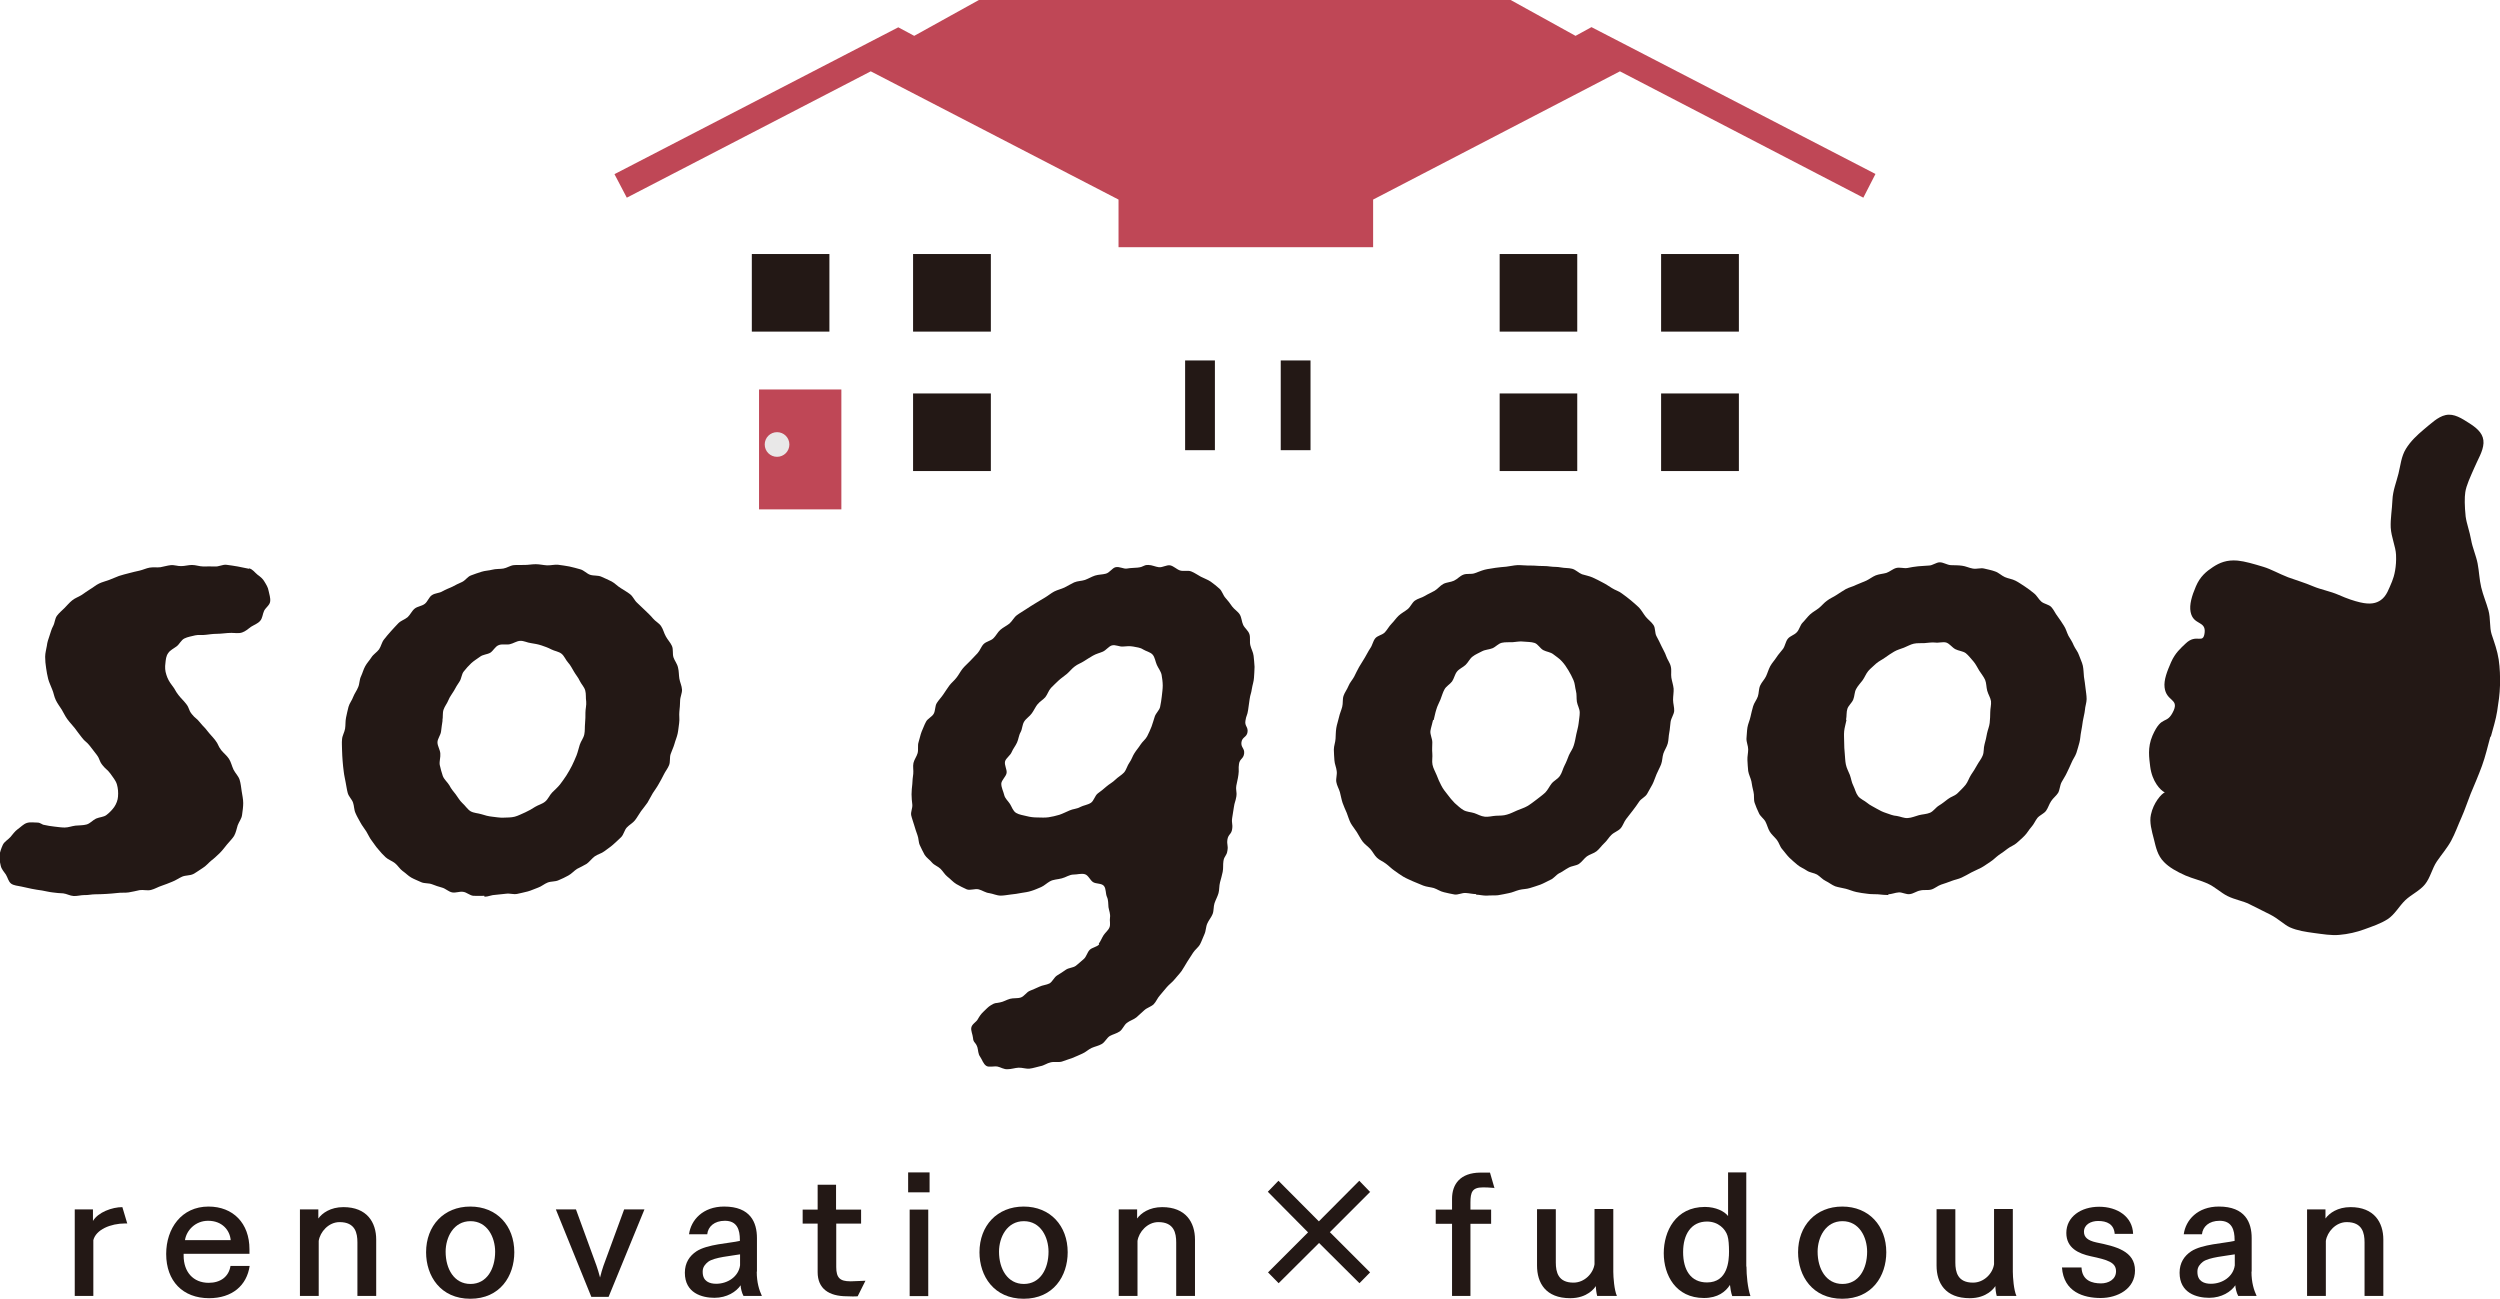
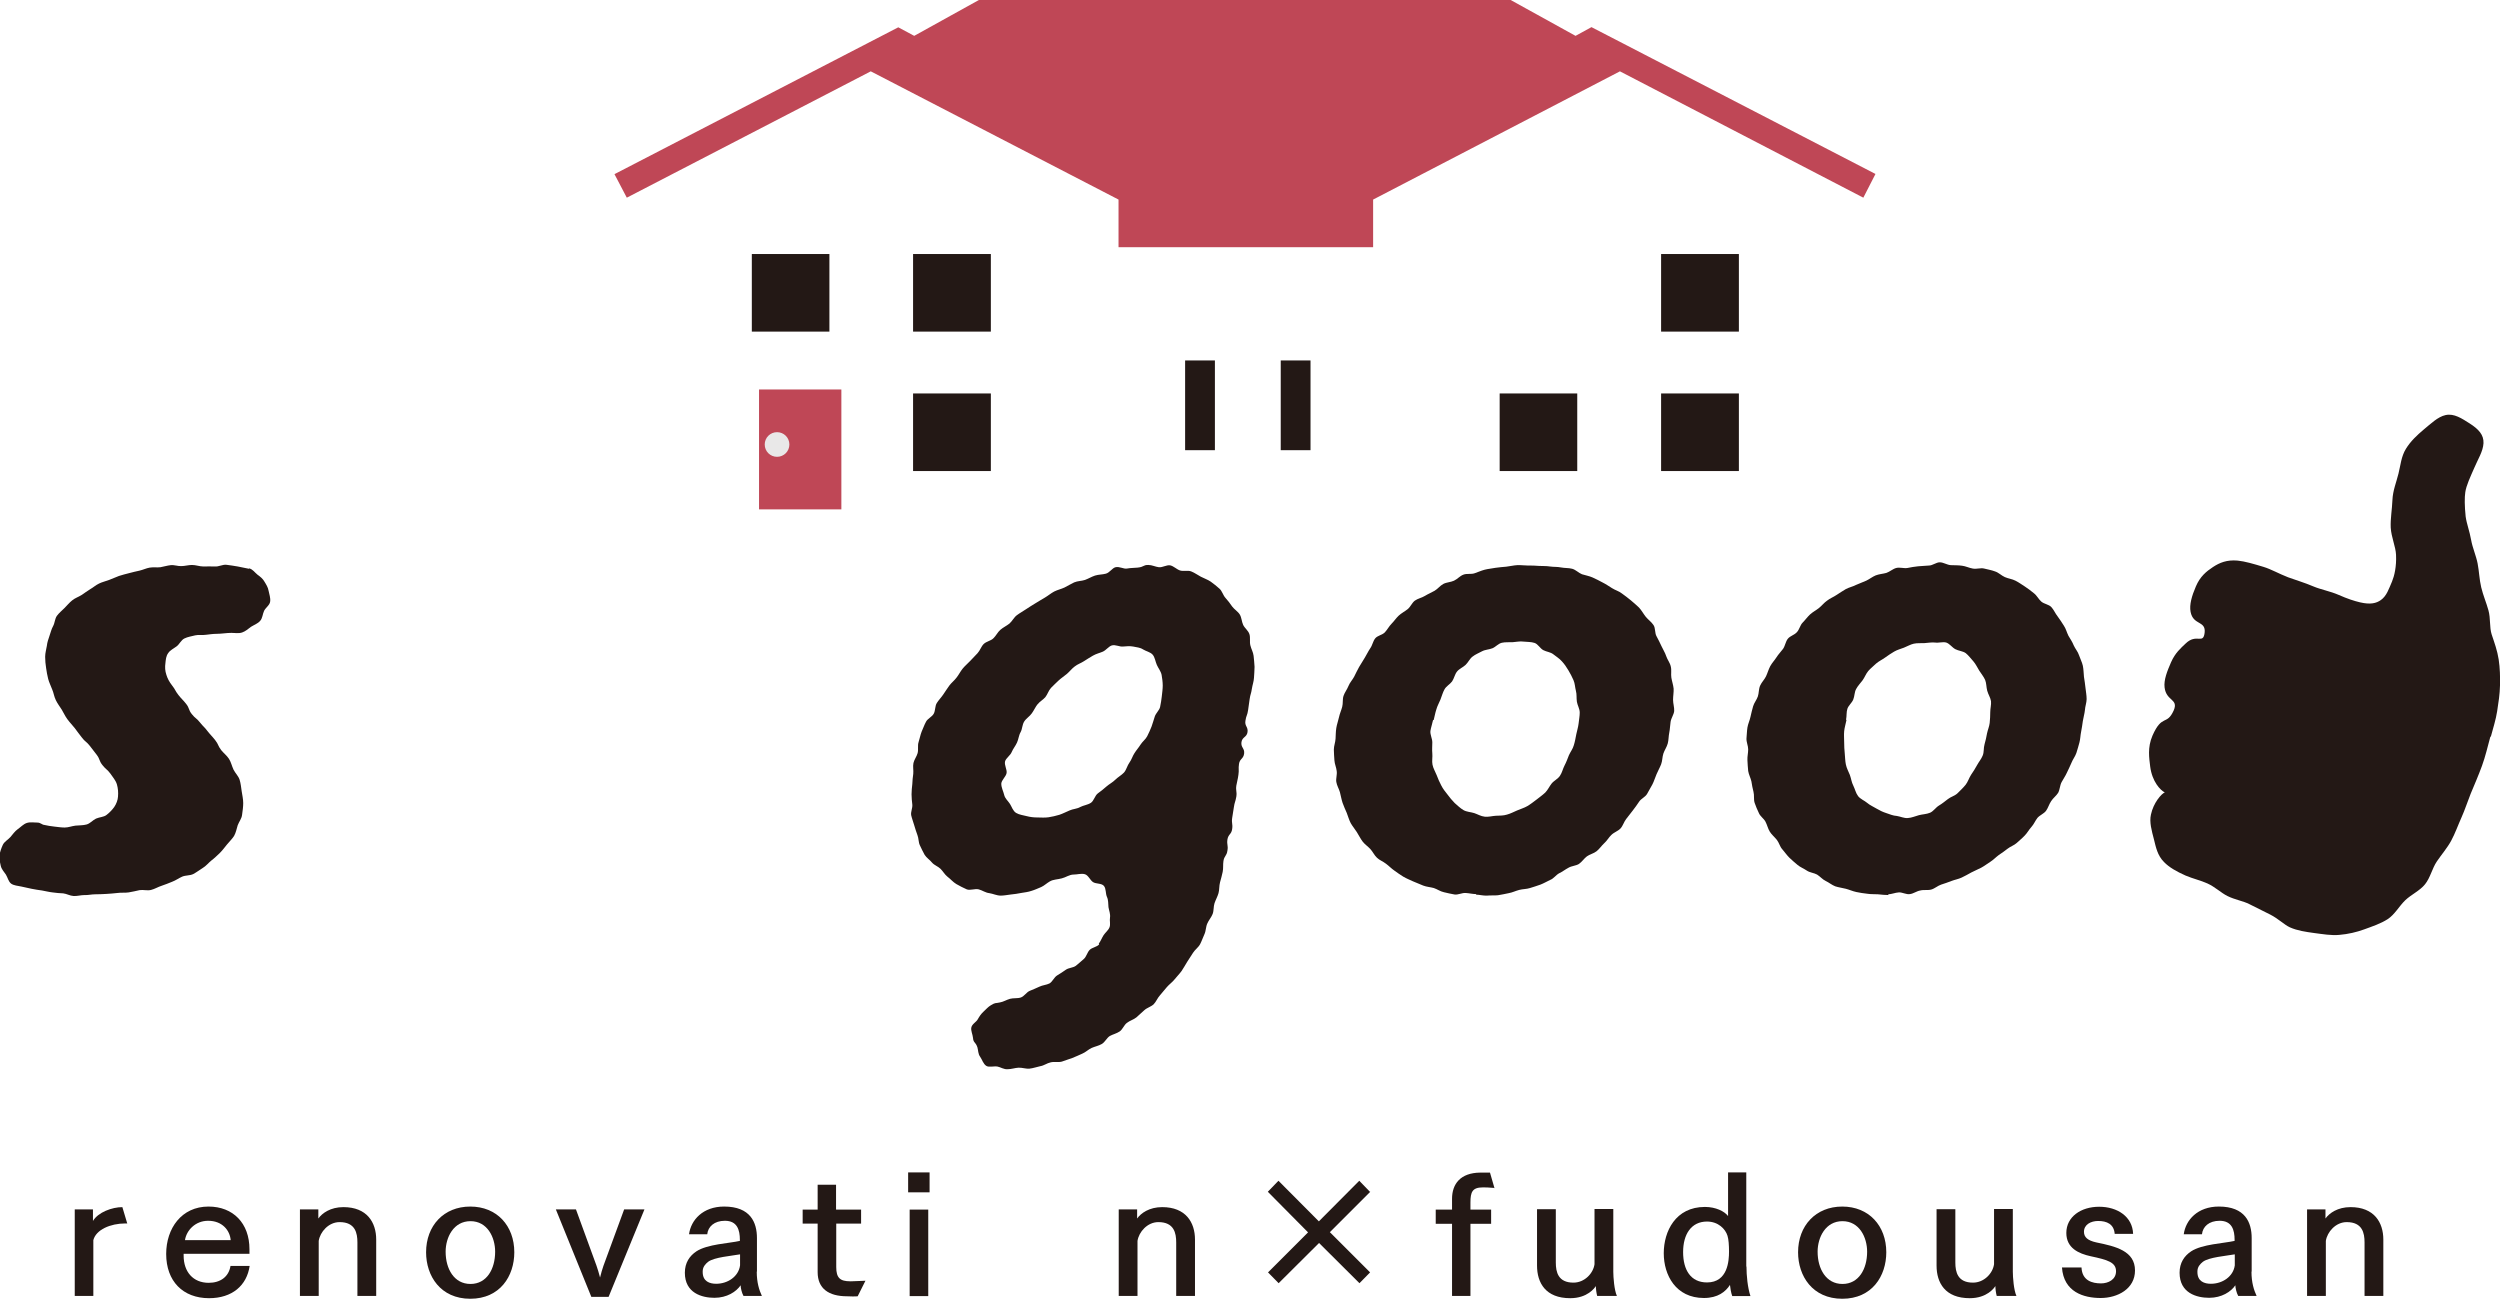
<svg xmlns="http://www.w3.org/2000/svg" id="Layer_2" width="131.78" height="68.46" viewBox="0 0 131.78 68.46">
  <g id="_レイヤー_1">
    <path d="m13.13,29.96c.19.04.3.22.44.33.15.11.28.21.37.37.09.15.19.3.22.49.03.17.11.37.08.56-.02.19-.24.32-.32.49-.08.17-.08.39-.21.53-.12.14-.32.21-.48.31-.15.11-.29.24-.47.3-.18.06-.37.02-.56.02-.26,0-.52.05-.78.05-.19,0-.38.03-.56.05-.19.03-.4-.01-.57.03-.19.05-.4.08-.56.16-.18.08-.27.31-.42.42-.16.12-.34.2-.44.35-.12.16-.13.35-.15.53-.03.22-.02.41.05.62.06.2.16.38.3.56.19.24.15.27.34.51.19.24.21.22.4.46.19.24.11.3.3.54.19.24.24.2.43.44.19.24.22.22.4.46.19.24.21.23.4.47.19.24.13.28.32.53.13.16.3.29.41.46.11.17.15.38.24.57.09.18.26.34.32.53.06.19.08.41.11.61.03.2.08.41.08.62,0,.2-.03.41-.06.62-.02.2-.16.36-.23.55-.06.19-.09.38-.19.56-.1.16-.25.3-.38.46-.12.15-.24.31-.38.45-.14.13-.28.27-.44.39-.15.12-.28.29-.45.39-.16.1-.33.23-.5.32-.17.09-.41.06-.59.14-.18.08-.34.2-.53.27-.18.07-.36.15-.55.21-.19.06-.36.17-.56.22-.19.05-.41-.02-.6.01-.19.04-.38.09-.58.12-.19.03-.39,0-.59.03-.19.02-.39.04-.59.05-.2.01-.39.02-.59.02-.19,0-.37.05-.56.04-.19,0-.38.06-.57.05-.19-.01-.37-.12-.55-.14-.19-.01-.37-.02-.56-.05-.19-.02-.37-.07-.55-.1-.19-.03-.37-.05-.55-.09-.19-.04-.37-.08-.55-.12-.18-.04-.39-.05-.53-.15-.15-.11-.18-.32-.28-.48-.1-.15-.23-.28-.27-.46-.03-.17-.1-.36-.07-.55.03-.19.1-.39.18-.56.08-.17.28-.27.4-.41.12-.14.23-.3.38-.41.16-.11.3-.27.48-.33.18-.06.39-.02.58-.02.13,0,.25.12.33.12.17.04.36.07.54.09.18.02.38.05.55.05.19,0,.39-.08.57-.1.2-.02.4-.01.58-.06.19-.05.33-.23.5-.31.18-.08.41-.08.55-.19.16-.12.31-.28.41-.42.11-.16.19-.37.2-.55.02-.22,0-.45-.06-.65-.06-.2-.21-.37-.34-.56-.18-.24-.23-.21-.42-.45-.19-.24-.12-.3-.3-.54-.19-.24-.19-.24-.37-.48-.19-.24-.24-.2-.42-.44-.19-.24-.18-.24-.37-.49-.19-.24-.21-.23-.39-.47-.12-.16-.2-.35-.3-.51-.11-.17-.23-.33-.31-.5-.09-.18-.11-.38-.19-.56-.07-.19-.16-.36-.21-.55-.05-.19-.08-.38-.11-.58-.03-.19-.05-.39-.05-.59,0-.2.06-.39.09-.58.02-.19.08-.35.14-.53.06-.17.1-.35.19-.51.09-.16.09-.39.2-.54.11-.15.26-.27.4-.41.13-.13.25-.28.4-.4.14-.12.33-.18.49-.28.15-.1.3-.21.46-.31.16-.09.3-.22.47-.3.16-.08.35-.12.53-.19.17-.07.34-.14.52-.21.17-.06.36-.1.54-.15.18-.05.36-.09.54-.13.18-.04.36-.13.54-.16.18-.03.38,0,.56-.02.18-.03.36-.09.55-.11.18-.02.38.06.56.05.18,0,.37-.06.56-.06.2,0,.4.08.6.08.2,0,.4-.01.6,0,.2.02.41-.11.61-.09.2.02.4.06.6.09.2.03.39.09.59.12Z" fill="#231815" stroke-width="0" />
-     <path d="m25.53,47.22c-.19,0-.39.01-.57,0-.19-.01-.36-.19-.55-.21-.19-.03-.4.07-.58.03-.19-.04-.34-.2-.52-.25-.19-.05-.36-.11-.54-.18-.18-.07-.4-.03-.57-.11-.17-.08-.36-.15-.52-.24-.16-.09-.3-.24-.46-.35-.15-.11-.25-.29-.4-.41-.15-.12-.35-.18-.49-.31-.14-.13-.27-.27-.39-.42-.13-.14-.23-.31-.34-.45-.12-.15-.19-.33-.29-.49-.1-.16-.22-.3-.31-.47-.09-.17-.19-.33-.26-.5-.08-.17-.07-.38-.13-.55-.06-.18-.23-.32-.28-.51-.05-.18-.07-.37-.11-.56-.03-.18-.08-.37-.1-.56-.02-.18-.05-.38-.06-.57-.01-.19-.03-.38-.03-.57,0-.19-.02-.38,0-.57.01-.19.13-.37.16-.56.03-.19.01-.39.05-.58.04-.19.08-.38.13-.57.05-.19.19-.35.25-.53.07-.18.19-.33.26-.51.08-.18.06-.39.15-.57.08-.17.13-.37.22-.53.09-.17.23-.31.33-.47.1-.16.29-.27.4-.42.11-.16.14-.37.26-.52.12-.15.24-.3.37-.44.13-.14.26-.29.39-.42.14-.14.35-.2.49-.32.14-.13.22-.33.37-.45.15-.12.38-.13.53-.25.15-.11.22-.36.38-.46.16-.11.39-.1.55-.2.17-.1.35-.16.52-.24.17-.09.34-.18.51-.25.18-.08.3-.29.48-.35.18-.07.36-.13.55-.19.18-.06.38-.06.57-.11.19-.05.39-.03.58-.06.19-.03.36-.16.55-.18.19-.02.39,0,.58-.01.19,0,.38-.04.58-.04s.4.05.59.06c.2.01.4-.05.59-.03.2.03.4.05.59.09.2.04.39.1.58.15.19.05.34.23.52.29.19.06.42.02.59.1.18.08.36.16.54.25.17.09.31.25.48.35.16.11.34.2.49.32.16.12.23.33.38.46.14.13.28.26.42.4.14.14.28.26.41.42.12.15.33.25.43.41.11.16.15.37.25.54.09.17.24.32.32.5.08.18.02.41.08.6.06.18.2.34.24.54.05.19.04.39.07.58.03.19.13.38.14.58.01.19-.1.39-.1.59,0,.19-.02.38-.04.58-.02.19.02.39-.01.59-.03.19-.04.38-.08.56-.04.19-.12.36-.17.55-.05.18-.14.35-.2.53-.06.18-.01.4-.08.58-.07.18-.2.33-.28.5-.08.17-.18.34-.27.5-.09.17-.21.32-.31.48-.1.16-.18.34-.28.5-.11.16-.23.3-.34.45-.11.15-.2.33-.32.48-.12.15-.3.24-.43.38-.13.14-.16.37-.3.51-.14.13-.28.27-.42.39-.14.13-.31.23-.46.35-.15.12-.36.16-.51.27-.15.11-.27.28-.42.39-.16.1-.34.18-.51.27-.16.1-.29.26-.46.35-.17.09-.34.18-.52.25-.17.08-.39.05-.57.12-.18.07-.33.21-.51.27-.18.06-.35.15-.54.2-.19.05-.38.09-.56.13-.19.04-.39-.04-.58-.01-.19.02-.38.04-.57.06-.19,0-.38.1-.57.1Zm-2.2-9.25c-.04.2-.05.39-.08.58-.02.2-.19.39-.19.58,0,.2.14.39.15.59.02.2-.06.41-.03.6.04.2.1.39.16.58.07.19.25.33.35.5.09.18.21.32.33.47.12.16.21.33.35.46.15.13.26.32.43.43.17.1.39.1.58.16.18.06.37.11.57.13.2.02.39.06.59.05.19-.01.4,0,.59-.05.19-.05.37-.15.56-.23.18-.08.35-.18.52-.29.16-.1.38-.15.53-.28.15-.12.23-.34.37-.48.14-.14.29-.27.41-.42.12-.15.23-.32.34-.48.11-.17.2-.34.29-.51.09-.18.16-.35.24-.54.07-.18.11-.37.17-.56.06-.19.2-.35.24-.55.04-.19.02-.39.04-.58.02-.2.02-.38.02-.57,0-.19.06-.39.04-.58-.03-.19,0-.4-.05-.58-.05-.19-.21-.34-.29-.51-.08-.18-.21-.32-.3-.48-.1-.16-.18-.34-.31-.48-.13-.14-.2-.35-.35-.47-.15-.12-.37-.14-.54-.23-.17-.09-.34-.15-.52-.21-.18-.06-.36-.09-.55-.12-.19-.02-.38-.13-.57-.12-.19.01-.36.14-.55.18-.19.04-.41-.03-.59.05-.18.07-.28.3-.44.4-.16.09-.39.09-.54.21-.15.11-.32.21-.46.34-.14.13-.27.28-.39.43-.12.14-.12.38-.23.54-.11.16-.2.31-.29.48-.09.16-.22.31-.29.49-.07.18-.2.33-.26.51-.06.18-.02.38-.06.57Z" fill="#231815" stroke-width="0" />
    <path d="m57.92,49.74c.1-.13.16-.3.25-.44.09-.14.25-.26.31-.41.07-.16,0-.36.03-.52.03-.19-.05-.37-.08-.55-.02-.19,0-.37-.08-.54-.08-.18-.04-.44-.16-.58-.12-.15-.41-.1-.57-.2-.16-.1-.25-.37-.44-.42-.18-.05-.4.02-.59.02-.22,0-.41.15-.62.2-.21.06-.44.05-.63.16-.16.09-.3.23-.46.3-.17.07-.34.15-.51.2-.17.06-.36.08-.54.11-.18.04-.36.06-.54.08-.18.02-.36.06-.54.06-.21,0-.4-.1-.6-.13-.2-.02-.37-.15-.56-.2-.2-.05-.45.07-.63,0-.19-.08-.37-.18-.55-.28-.17-.1-.31-.27-.47-.39-.14-.11-.23-.28-.36-.41-.13-.13-.33-.19-.45-.33-.11-.14-.29-.25-.39-.41-.09-.15-.17-.34-.25-.5-.08-.16-.06-.37-.13-.54-.06-.17-.12-.34-.17-.52-.05-.18-.12-.35-.16-.53-.03-.18.08-.38.06-.56-.02-.18-.04-.35-.04-.54,0-.18.02-.36.04-.54.01-.18.02-.36.05-.54.02-.19-.03-.38.01-.57.04-.18.17-.34.22-.52.05-.18-.01-.4.05-.58.06-.18.09-.37.16-.55.08-.17.14-.36.23-.52.08-.17.32-.26.41-.43.09-.16.06-.4.16-.56.1-.16.24-.3.34-.45.11-.16.21-.32.32-.47.11-.15.27-.27.38-.42.12-.15.2-.32.32-.47.12-.15.27-.27.4-.41.13-.14.26-.28.39-.41.13-.14.19-.35.32-.48.14-.14.38-.17.51-.3.14-.13.23-.33.37-.45.15-.13.33-.21.48-.33.15-.13.24-.33.39-.44.16-.12.33-.21.49-.32.16-.11.33-.21.49-.31.17-.11.34-.2.5-.3.17-.1.32-.23.49-.32.18-.09.37-.13.54-.21.18-.09.34-.19.51-.27.19-.08.39-.07.57-.13.19-.07.35-.17.53-.23.19-.06.39-.05.57-.1.2-.05.34-.3.51-.34.21-.05.43.1.6.07.22-.04.41-.03.57-.05.36-.04.27-.14.56-.14.19,0,.38.1.56.12.19.02.4-.13.59-.1.19.04.34.21.52.27.19.06.41-.02.59.05.18.07.34.19.51.28.17.09.36.15.52.26.16.11.31.24.46.37.14.12.19.35.32.49.13.14.24.29.35.45.11.15.3.26.4.42.1.16.1.38.18.55.08.17.27.3.33.49.06.18,0,.4.05.59.04.18.15.36.17.55.02.19.04.38.05.58,0,.19-.02.38-.03.58-.01.19-.08.38-.11.57-.04.28-.08.28-.12.56-.04.29-.04.29-.08.57-.04.29-.1.28-.14.56-.05.29.15.32.11.6-.04.28-.28.25-.32.53-.04.29.18.32.14.61-.04.28-.23.26-.27.54-.04.28.01.29-.03.57-.04.29-.06.28-.11.57-.04.28.04.3,0,.58-.05.29-.09.28-.13.56-.04.29-.05.28-.09.57-.04.28.04.3,0,.58-.04.29-.2.26-.25.55-.04.29.05.3,0,.59-.04.29-.17.27-.21.55-.03.19,0,.38-.04.57-.04.19-.09.37-.14.55-.05.19-.03.39-.08.57-.05.18-.15.35-.21.53-.06.18-.03.39-.1.57-.07.18-.21.33-.28.5-.08.17-.07.39-.15.56-.08.17-.14.36-.23.53-.09.17-.27.29-.37.45-.1.16-.21.32-.31.48-.1.16-.19.33-.3.49-.11.15-.25.29-.37.44-.12.15-.28.26-.4.4-.13.14-.24.3-.37.44-.13.14-.2.34-.33.47-.14.13-.35.18-.49.31-.14.13-.28.26-.42.38-.15.12-.35.17-.5.29-.15.11-.22.34-.38.45-.16.11-.36.15-.52.24-.16.1-.25.32-.42.42-.17.1-.36.13-.54.21-.17.08-.32.23-.49.3-.18.08-.35.16-.53.23-.18.06-.36.13-.55.19-.18.05-.4-.01-.59.04-.19.04-.35.17-.54.2-.19.04-.38.11-.57.13-.19.02-.39-.06-.58-.05-.19.01-.38.08-.57.08-.2.02-.38-.11-.54-.14-.2-.03-.44.05-.58-.03-.17-.1-.23-.34-.33-.48-.12-.16-.1-.35-.15-.51-.1-.29-.21-.22-.23-.49-.02-.19-.12-.38-.09-.54.03-.19.27-.3.34-.44.09-.16.18-.29.3-.4.14-.13.25-.26.39-.34.26-.16.23-.09.48-.15.18-.03.35-.14.53-.19.18-.05.39-.01.57-.07.18-.06.3-.28.47-.35.17-.07.34-.14.51-.22.16-.08.37-.09.53-.17.16-.09.24-.32.4-.42.16-.1.31-.19.46-.3.15-.11.38-.1.53-.21.14-.11.28-.24.42-.36.14-.12.18-.35.31-.48.13-.13.38-.15.5-.29Zm-3.22-12.63c-.12.15-.2.34-.31.49-.11.16-.3.27-.4.43-.11.17-.1.4-.19.56-.1.17-.11.38-.19.55-.08.18-.21.33-.28.5-.07.18-.3.32-.35.49-.05.2.11.43.08.62-.04.2-.27.37-.28.56,0,.21.11.41.15.58.04.2.21.33.31.49.1.16.15.36.32.47.17.1.37.12.56.17.19.05.37.07.57.07.19,0,.38.02.58-.01.19-.03.37-.07.57-.13.18-.06.35-.15.54-.23.17-.08.39-.08.56-.18.17-.09.39-.11.56-.22.16-.1.21-.38.37-.5.15-.11.31-.23.45-.36.15-.13.33-.22.47-.36.14-.14.33-.24.46-.38.13-.15.17-.37.29-.53.11-.15.16-.34.26-.49.1-.16.22-.29.32-.45.1-.16.27-.28.35-.44.09-.17.16-.34.23-.51.07-.18.11-.36.17-.53.06-.18.24-.33.28-.5.04-.19.07-.38.09-.56.02-.19.05-.39.05-.57,0-.19-.03-.4-.06-.57-.04-.19-.18-.36-.25-.52-.08-.18-.1-.4-.22-.54-.12-.14-.35-.18-.51-.28-.15-.1-.33-.11-.52-.15-.17-.03-.34-.02-.54,0-.17.02-.39-.11-.58-.06-.17.05-.3.25-.48.33-.16.07-.35.11-.52.21-.16.09-.31.19-.47.29-.15.1-.34.16-.49.28-.15.11-.26.26-.41.39-.14.12-.3.22-.44.35-.13.13-.27.25-.4.39-.13.14-.18.34-.3.49-.12.14-.3.23-.41.38Z" fill="#231815" stroke-width="0" />
    <path d="m77.82,47.13c-.19,0-.38-.05-.57-.06-.19-.01-.4.11-.58.08-.19-.03-.38-.08-.56-.12-.19-.04-.35-.16-.53-.22-.18-.05-.38-.06-.56-.13-.18-.07-.35-.14-.53-.22-.17-.08-.35-.15-.52-.25-.16-.1-.32-.21-.47-.32-.16-.11-.29-.25-.44-.36-.15-.12-.35-.19-.48-.32-.14-.13-.22-.32-.35-.46-.13-.14-.3-.25-.41-.4-.11-.15-.2-.33-.3-.49-.1-.16-.23-.31-.32-.47-.09-.17-.14-.36-.21-.54-.08-.17-.15-.35-.22-.53-.06-.18-.09-.37-.14-.56-.05-.18-.16-.35-.19-.54-.03-.18.05-.39.02-.58-.02-.19-.11-.37-.12-.56-.01-.19-.03-.38-.03-.57,0-.19.08-.38.09-.57.01-.19.01-.38.04-.57.03-.19.1-.37.14-.56.04-.19.12-.36.17-.55.05-.18.01-.4.07-.58.06-.18.19-.34.26-.52.07-.18.21-.32.3-.49.08-.17.17-.34.26-.51.1-.17.2-.33.3-.49.1-.16.18-.34.29-.5.11-.15.14-.37.26-.52.12-.15.38-.18.51-.32.13-.14.22-.32.35-.45.14-.14.24-.3.38-.43.14-.13.32-.22.47-.34.15-.12.23-.34.38-.45.15-.11.37-.15.53-.25.16-.1.34-.17.51-.27.17-.1.29-.27.46-.36.17-.09.39-.09.56-.17.18-.08.31-.25.5-.32.18-.07.4-.01.58-.07.18-.06.35-.14.54-.19.19-.05.38-.06.57-.1.19-.03.38-.04.57-.06.19-.02.38-.07.57-.08.19-.01.38.02.57.02s.39,0,.58.02c.2.01.39,0,.58.03.2.03.39.01.58.05.2.04.4.02.59.07.19.05.34.22.52.29.19.06.38.09.56.17.18.08.35.17.52.26.18.09.34.2.5.3.17.11.37.16.52.28.16.12.32.23.47.36.15.13.3.25.44.39.13.14.23.33.35.48.12.15.3.27.41.44.11.16.06.42.16.59.09.17.18.34.26.52.08.18.19.34.25.53.06.18.2.35.24.54.05.19,0,.4.03.59.03.19.1.38.12.58.01.19-.03.39-.03.59,0,.19.07.4.06.59-.02.19-.16.37-.19.57-.03.19-.03.38-.07.57-.04.19-.03.39-.08.57-.05.19-.17.35-.23.53-.06.18-.05.39-.12.57-.07.18-.17.35-.24.52-.08.18-.13.37-.22.54-.09.17-.19.34-.28.5-.1.17-.32.25-.42.41-.1.16-.22.31-.33.46-.11.15-.23.3-.35.45-.12.15-.17.36-.3.5-.13.14-.34.2-.48.34-.14.13-.23.31-.38.44-.14.13-.25.3-.4.42-.15.12-.36.16-.51.27-.15.11-.26.29-.42.4-.16.1-.38.1-.55.2-.17.09-.32.21-.49.29-.17.09-.29.28-.47.35-.17.08-.34.18-.52.25-.18.07-.37.12-.55.18-.18.06-.38.05-.57.1-.19.05-.37.14-.55.17-.19.04-.38.08-.57.11-.19.02-.39,0-.58.02-.19.01-.39-.05-.58-.05Zm-2.28-9.18c-.04.2-.11.39-.14.58-.02.2.1.4.1.6,0,.2-.02.39,0,.58.02.2-.03.41.01.6.04.2.15.37.22.55.07.19.15.37.24.54.09.18.21.33.33.48.12.16.24.31.38.45.15.13.29.27.46.37.17.1.38.1.57.16.18.06.35.17.56.19.2.02.39-.04.58-.05.2-.01.39,0,.58-.06.19-.05.35-.14.54-.22.18-.08.37-.13.54-.23.17-.1.32-.22.48-.34.15-.12.31-.23.46-.37.14-.14.22-.33.34-.48.12-.15.33-.24.44-.41.11-.16.15-.37.24-.54.09-.17.16-.36.23-.54.08-.18.21-.34.26-.53.06-.19.09-.38.13-.58.04-.19.1-.38.12-.56.02-.2.06-.39.06-.58,0-.2-.12-.38-.15-.57-.03-.2,0-.39-.05-.57-.05-.19-.05-.39-.13-.57-.08-.18-.17-.36-.27-.52-.1-.17-.21-.33-.34-.47-.13-.15-.3-.25-.45-.37-.15-.12-.36-.13-.53-.22-.17-.09-.28-.32-.46-.38-.18-.06-.39-.05-.58-.07-.19-.03-.38.02-.57.03-.19.01-.39-.01-.57.03-.19.04-.33.22-.5.29-.17.07-.38.07-.55.16-.16.09-.35.16-.5.28-.15.11-.23.31-.37.44-.14.13-.33.2-.45.35-.12.15-.15.36-.26.52-.11.15-.31.25-.4.42-.09.16-.14.35-.21.53-.07.18-.17.34-.22.53-.06.18-.09.37-.14.56Z" fill="#231815" stroke-width="0" />
    <path d="m99.56,47.18c-.19,0-.38-.02-.57-.04-.19-.01-.39,0-.57-.03-.19-.02-.38-.05-.57-.09-.19-.04-.36-.12-.55-.17-.19-.05-.38-.07-.56-.13-.18-.07-.33-.2-.5-.28-.17-.08-.3-.24-.46-.34-.16-.09-.38-.1-.54-.21-.16-.11-.35-.18-.49-.3-.15-.12-.29-.25-.43-.38-.13-.13-.25-.3-.37-.44-.13-.14-.17-.35-.29-.5-.12-.15-.27-.27-.37-.43-.1-.16-.14-.36-.23-.53-.09-.17-.28-.28-.35-.46-.08-.17-.16-.35-.22-.53-.06-.18-.01-.39-.06-.58-.05-.18-.08-.37-.11-.55-.04-.18-.14-.36-.17-.55-.02-.19-.03-.38-.04-.57-.01-.19.04-.38.04-.57,0-.19-.1-.38-.09-.58.02-.19.02-.38.05-.57.03-.19.12-.37.16-.56.04-.19.09-.38.14-.56.05-.18.19-.34.25-.52.06-.18.04-.39.12-.57.08-.18.23-.32.31-.49.08-.17.13-.36.22-.53.09-.17.23-.31.33-.47.1-.16.24-.3.35-.45.11-.16.13-.38.25-.53.12-.15.35-.2.48-.35.13-.14.17-.37.3-.5s.25-.3.39-.43c.14-.13.32-.22.47-.34.15-.12.27-.28.43-.39.15-.12.34-.19.5-.3.16-.11.33-.21.49-.31.17-.09.37-.13.54-.22.17-.08.36-.14.53-.22.17-.08.33-.21.5-.28.18-.07.38-.08.56-.13.18-.06.34-.21.52-.26.19-.05.4.03.59,0,.19-.04.38-.07.57-.09.19-.02.38-.02.57-.04.19,0,.38-.17.57-.17s.39.14.58.15c.2.01.39,0,.59.03.19.02.38.12.57.15.2.04.42-.05.6,0,.19.05.39.08.57.15.19.06.34.22.52.3.18.08.39.1.56.19.18.09.34.21.5.31.16.1.32.23.47.35.16.12.24.31.39.44.15.13.4.15.53.29.13.14.21.34.33.49.12.16.22.32.33.49.11.16.15.35.24.53.1.17.21.33.28.51.08.18.22.33.28.52.06.18.16.37.2.55.04.19.04.39.06.59.03.19.06.39.08.58.02.19.06.39.06.59,0,.19-.08.39-.09.58-.02.2-.08.38-.11.58-.03.19-.05.38-.09.56-.04.19-.04.39-.09.57-.05.18-.1.37-.16.55-.06.18-.19.34-.26.52-.07.18-.16.34-.24.52-.08.18-.19.33-.28.5-.09.17-.09.39-.18.56-.1.16-.27.28-.37.44-.11.16-.16.36-.27.51-.11.15-.33.23-.45.37-.12.15-.19.34-.32.48-.13.14-.22.32-.35.45-.13.14-.28.26-.42.39-.14.13-.34.19-.49.31-.15.12-.31.23-.46.33-.15.11-.29.26-.45.36-.16.1-.31.22-.48.31-.17.09-.35.16-.52.25-.17.09-.33.19-.51.27-.17.08-.36.11-.54.18-.18.07-.35.13-.54.19-.18.06-.34.21-.52.26-.18.05-.39,0-.58.05-.19.03-.36.17-.55.19-.19.03-.39-.1-.58-.09-.19.01-.38.1-.57.1Zm-2.23-9.22c-.04.2-.1.39-.12.58-.02.2,0,.4,0,.59,0,.2.01.39.03.58.02.2.02.4.06.59.04.2.14.37.21.55.07.19.09.39.18.56.09.18.13.39.25.55.12.16.34.24.48.36.15.13.33.2.49.3.17.1.33.18.52.24.18.06.36.14.55.15.2.03.39.13.59.11.2-.01.39-.1.58-.15.19-.05.4-.05.59-.13.18-.08.3-.28.47-.38.17-.1.31-.22.47-.34.15-.12.37-.17.51-.31.14-.14.29-.28.42-.44.12-.15.18-.36.29-.53.11-.16.22-.33.31-.5.09-.17.23-.33.3-.51.08-.18.04-.4.1-.6.06-.19.09-.37.13-.57.04-.19.12-.37.14-.55.02-.2.03-.38.03-.57,0-.2.06-.39.04-.58-.03-.19-.15-.36-.2-.55-.05-.19-.04-.4-.11-.57-.08-.18-.21-.33-.31-.49-.1-.16-.18-.34-.31-.49-.13-.14-.25-.31-.4-.43-.15-.11-.38-.12-.55-.21-.17-.09-.3-.29-.48-.35-.18-.05-.4.03-.59,0-.19-.02-.37.02-.56.03-.19.01-.37-.01-.56.03-.18.04-.34.14-.52.21-.18.07-.35.11-.52.21-.16.09-.31.2-.47.31-.15.11-.33.19-.48.32-.13.13-.29.25-.41.39-.12.14-.19.34-.3.49-.11.15-.25.29-.34.46-.09.16-.08.38-.15.55-.07.18-.25.31-.31.49-.06.18-.03.38-.07.57Z" fill="#231815" stroke-width="0" />
    <path d="m131.3,38.82c.12-.45.26-.88.33-1.33s.14-.9.15-1.36,0-.91-.07-1.37-.22-.87-.37-1.32c-.12-.37-.05-.84-.17-1.27-.11-.4-.28-.79-.38-1.21s-.11-.85-.19-1.26-.27-.83-.34-1.23c-.08-.46-.24-.87-.29-1.24-.06-.56-.06-1.02-.02-1.28.05-.36.27-.82.48-1.3.18-.43.46-.86.48-1.29.02-.44-.26-.74-.73-1.04-.41-.26-.82-.54-1.27-.44-.41.09-.78.46-1.16.77-.33.28-.68.6-.93,1.01s-.28.86-.39,1.3c-.11.45-.3.9-.32,1.4s-.11.98-.09,1.45c.03.51.26,1,.28,1.43.03.63-.09,1.12-.21,1.41-.17.39-.28.76-.59.98-.24.17-.55.25-1.1.12-.3-.07-.67-.19-1.12-.39-.46-.2-.94-.28-1.34-.45-.47-.2-.92-.33-1.33-.48-.49-.19-.9-.43-1.3-.55-.53-.16-.97-.29-1.36-.33-.57-.05-.95.11-1.3.34s-.68.5-.9,1.02c-.22.51-.35.97-.28,1.34.14.73.82.45.74,1.11-.08.63-.43,0-1.01.57-.24.23-.54.48-.76.98-.2.46-.39.93-.34,1.33.09.73.75.59.48,1.21-.37.82-.61.17-1.12,1.33-.27.63-.17,1.18-.12,1.62.1.8.54,1.26.77,1.37-.18.07-.6.55-.73,1.17-.09.4.04.85.16,1.31.1.4.18.84.53,1.19.27.28.66.5,1.13.71.4.17.81.26,1.16.42.4.18.71.49,1.05.66.4.2.83.26,1.16.43.41.21.78.39,1.1.55.43.22.73.53,1.03.67.4.18.84.24,1.27.3.47.06.91.14,1.34.1.46-.04.9-.14,1.31-.29s.87-.3,1.24-.54.6-.68.92-.99.77-.5,1.05-.85.37-.83.62-1.2.55-.71.76-1.1.36-.82.54-1.22.32-.84.48-1.24c.21-.5.42-.99.6-1.48s.3-1.02.44-1.53Z" fill="#231815" stroke-width="0" />
    <rect x="62.47" y="19" width="1.57" height="4.73" fill="#231815" stroke-width="0" />
    <rect x="67.51" y="19" width="1.57" height="4.73" fill="#231815" stroke-width="0" />
    <rect x="40.01" y="20.53" width="4.34" height="6.32" fill="#bf4756" stroke-width="0" />
    <path d="m41.61,23.43c0,.36-.29.65-.65.65s-.65-.29-.65-.65.29-.65.65-.65.65.29.65.65Z" fill="#e9e8e8" stroke-width="0" />
    <polygon points="85.39 3.76 98.22 10.42 98.86 9.17 83.89 1.43 83.05 1.89 79.63 0 51.6 0 48.19 1.89 47.35 1.44 32.39 9.18 33.04 10.42 45.9 3.76 58.96 10.52 58.96 13.03 72.38 13.03 72.38 10.52 85.39 3.76" fill="#bf4756" stroke-width="0" />
    <rect x="39.63" y="13.39" width="4.09" height="4.09" fill="#231815" stroke-width="0" />
    <rect x="48.13" y="13.39" width="4.1" height="4.09" fill="#231815" stroke-width="0" />
-     <rect x="79.05" y="13.39" width="4.09" height="4.09" fill="#231815" stroke-width="0" />
    <rect x="87.56" y="13.39" width="4.1" height="4.09" fill="#231815" stroke-width="0" />
    <rect x="48.13" y="20.74" width="4.1" height="4.09" fill="#231815" stroke-width="0" />
    <rect x="79.05" y="20.74" width="4.09" height="4.09" fill="#231815" stroke-width="0" />
    <rect x="87.56" y="20.74" width="4.1" height="4.09" fill="#231815" stroke-width="0" />
    <path d="m6.7,64.49h-.09c-.79,0-1.55.33-1.69.88v2.94h-.98v-4.56h.96v.61c.27-.46,1.01-.73,1.55-.73l.26.87Z" fill="#231815" stroke-width="0" />
    <path d="m13.14,66.09h-3.46v.1c0,.85.5,1.43,1.32,1.43.62,0,1.06-.32,1.15-.89h1.01c-.15,1.03-.92,1.7-2.14,1.7-1.38,0-2.26-.9-2.26-2.33,0-1.35.81-2.5,2.23-2.5,1.3,0,2.16.88,2.16,2.25v.25Zm-.98-.72c-.04-.5-.43-1.02-1.19-1.02-.67,0-1.14.5-1.22,1.02h2.41Z" fill="#231815" stroke-width="0" />
    <path d="m19.83,68.31h-.99v-2.82c0-.49-.11-1.07-.94-1.07-.58,0-1.03.52-1.1.99v2.9h-.99v-4.56h.97v.48c.2-.28.64-.6,1.32-.6,1.24,0,1.73.8,1.73,1.71v2.97Z" fill="#231815" stroke-width="0" />
    <path d="m27.11,66.01c0,1.25-.75,2.45-2.32,2.45s-2.33-1.2-2.33-2.45c0-1.4.93-2.41,2.33-2.41s2.32,1.01,2.32,2.41Zm-3.62-.03c0,.91.45,1.7,1.31,1.7s1.3-.79,1.3-1.7c0-.76-.41-1.61-1.3-1.61s-1.31.85-1.31,1.61Z" fill="#231815" stroke-width="0" />
    <path d="m32.08,68.36h-.91l-1.87-4.61h1.06l1.08,2.96c.05.14.14.43.19.63.05-.2.12-.46.18-.62l1.09-2.97h1.07l-1.89,4.61Z" fill="#231815" stroke-width="0" />
    <path d="m39.89,67.03c0,.58.13.98.27,1.28h-.97c-.09-.16-.15-.43-.15-.56-.23.34-.72.66-1.38.66s-1.56-.25-1.56-1.32c0-.53.25-.89.61-1.13.58-.38,1.73-.42,2.29-.55v-.05c0-.53-.14-1.01-.79-1.01-.56,0-.89.31-.93.71h-.96c.1-.75.73-1.46,1.85-1.46,1.39,0,1.73.84,1.73,1.66v1.77Zm-.89-.91c-.44.08-1.35.15-1.67.39-.15.12-.29.27-.29.51v.03c0,.5.37.62.71.62.61,0,1.18-.38,1.26-.97v-.58Z" fill="#231815" stroke-width="0" />
    <path d="m45.4,64.5h-1.32v2.29c0,.57.2.75.74.75h.05c.18,0,.66-.03.75-.03l-.41.82c-.05,0-.09.02-.56,0-.97,0-1.55-.41-1.55-1.27v-2.56h-.79v-.74h.79v-1.31h.97v1.31h1.32v.74Z" fill="#231815" stroke-width="0" />
    <path d="m49,62.85h-1.13v-1.05h1.13v1.05Zm-.07,5.47h-.98v-4.56h.98v4.56Z" fill="#231815" stroke-width="0" />
-     <path d="m56.28,66.01c0,1.25-.75,2.45-2.32,2.45s-2.33-1.2-2.33-2.45c0-1.4.93-2.41,2.33-2.41s2.32,1.01,2.32,2.41Zm-3.62-.03c0,.91.45,1.7,1.31,1.7s1.3-.79,1.3-1.7c0-.76-.41-1.61-1.3-1.61s-1.31.85-1.31,1.61Z" fill="#231815" stroke-width="0" />
    <path d="m62.99,68.31h-.99v-2.82c0-.49-.11-1.07-.94-1.07-.58,0-1.03.52-1.1.99v2.9h-.99v-4.56h.97v.48c.2-.28.64-.6,1.32-.6,1.24,0,1.73.8,1.73,1.71v2.97Z" fill="#231815" stroke-width="0" />
    <path d="m72.23,62.82l-2.13,2.13,2.12,2.12-.56.57-2.13-2.12-2.13,2.12-.56-.57,2.11-2.11-2.12-2.14.56-.58,2.13,2.14,2.13-2.14.56.58Z" fill="#231815" stroke-width="0" />
    <path d="m78.79,62.62c-.29-.03-.54-.03-.62-.03-.56,0-.66.24-.66.8v.37h1.09v.75h-1.09v3.8h-.97v-3.8h-.86v-.75h.86v-.57c0-.78.44-1.37,1.49-1.38.15,0,.35,0,.51,0l.24.83Z" fill="#231815" stroke-width="0" />
    <path d="m85.04,67.03c0,.29.05.98.19,1.28h-1.04c-.04-.15-.07-.38-.07-.52-.06.1-.44.64-1.35.64-1.3,0-1.75-.81-1.75-1.72v-2.97h.99v2.81c0,.5.12,1.06.93,1.06.58,0,1.04-.48,1.11-.97v-2.91h.99v3.28Z" fill="#231815" stroke-width="0" />
    <path d="m92.06,66.76c0,.47.06,1.11.21,1.56h-.96c-.07-.19-.1-.42-.12-.59-.23.36-.64.69-1.37.69-1.49,0-2.12-1.21-2.12-2.36s.62-2.44,2.17-2.44c.57,0,1.03.23,1.22.48v-2.3h.96v4.96Zm-2.08-2.37c-.83,0-1.26.67-1.26,1.61s.4,1.6,1.26,1.6c1.1,0,1.16-1.15,1.16-1.63,0-.32-.02-.64-.08-.83-.11-.36-.49-.75-1.08-.75Z" fill="#231815" stroke-width="0" />
-     <path d="m99.43,66.01c0,1.25-.75,2.45-2.32,2.45s-2.33-1.2-2.33-2.45c0-1.4.93-2.41,2.33-2.41s2.32,1.01,2.32,2.41Zm-3.62-.03c0,.91.45,1.7,1.31,1.7s1.3-.79,1.3-1.7c0-.76-.41-1.61-1.3-1.61s-1.31.85-1.31,1.61Z" fill="#231815" stroke-width="0" />
+     <path d="m99.43,66.01c0,1.25-.75,2.45-2.32,2.45s-2.33-1.2-2.33-2.45c0-1.4.93-2.41,2.33-2.41s2.32,1.01,2.32,2.41Zm-3.62-.03c0,.91.45,1.7,1.31,1.7s1.3-.79,1.3-1.7c0-.76-.41-1.61-1.3-1.61s-1.31.85-1.31,1.61" fill="#231815" stroke-width="0" />
    <path d="m106.1,67.03c0,.29.05.98.19,1.28h-1.04c-.04-.15-.07-.38-.07-.52-.06.1-.44.64-1.35.64-1.3,0-1.75-.81-1.75-1.72v-2.97h.99v2.81c0,.5.12,1.06.93,1.06.58,0,1.04-.48,1.11-.97v-2.91h.99v3.28Z" fill="#231815" stroke-width="0" />
    <path d="m111.47,65.04c-.04-.52-.42-.68-.87-.68-.39,0-.75.19-.75.57,0,.29.2.46.65.56,1.03.21,2.04.45,2.04,1.48,0,.97-.92,1.45-1.81,1.45s-1.95-.31-2.04-1.61h1.03c.03.7.57.84,1.03.84.38,0,.79-.2.79-.64,0-.47-.44-.6-1.33-.79-.64-.14-1.29-.43-1.29-1.23,0-.85.77-1.38,1.73-1.38s1.76.52,1.79,1.43h-.96Z" fill="#231815" stroke-width="0" />
    <path d="m118.68,67.03c0,.58.13.98.27,1.28h-.97c-.09-.16-.15-.43-.15-.56-.23.34-.72.66-1.38.66s-1.56-.25-1.56-1.32c0-.53.25-.89.61-1.13.58-.38,1.73-.42,2.29-.55v-.05c0-.53-.14-1.01-.79-1.01-.56,0-.89.31-.93.71h-.96c.1-.75.73-1.46,1.85-1.46,1.39,0,1.73.84,1.73,1.66v1.77Zm-.89-.91c-.44.08-1.35.15-1.67.39-.15.12-.29.27-.29.51v.03c0,.5.37.62.71.62.61,0,1.18-.38,1.26-.97v-.58Z" fill="#231815" stroke-width="0" />
    <path d="m125.63,68.31h-.99v-2.82c0-.49-.11-1.07-.94-1.07-.58,0-1.03.52-1.1.99v2.9h-.99v-4.56h.97v.48c.2-.28.64-.6,1.32-.6,1.24,0,1.73.8,1.73,1.71v2.97Z" fill="#231815" stroke-width="0" />
  </g>
</svg>